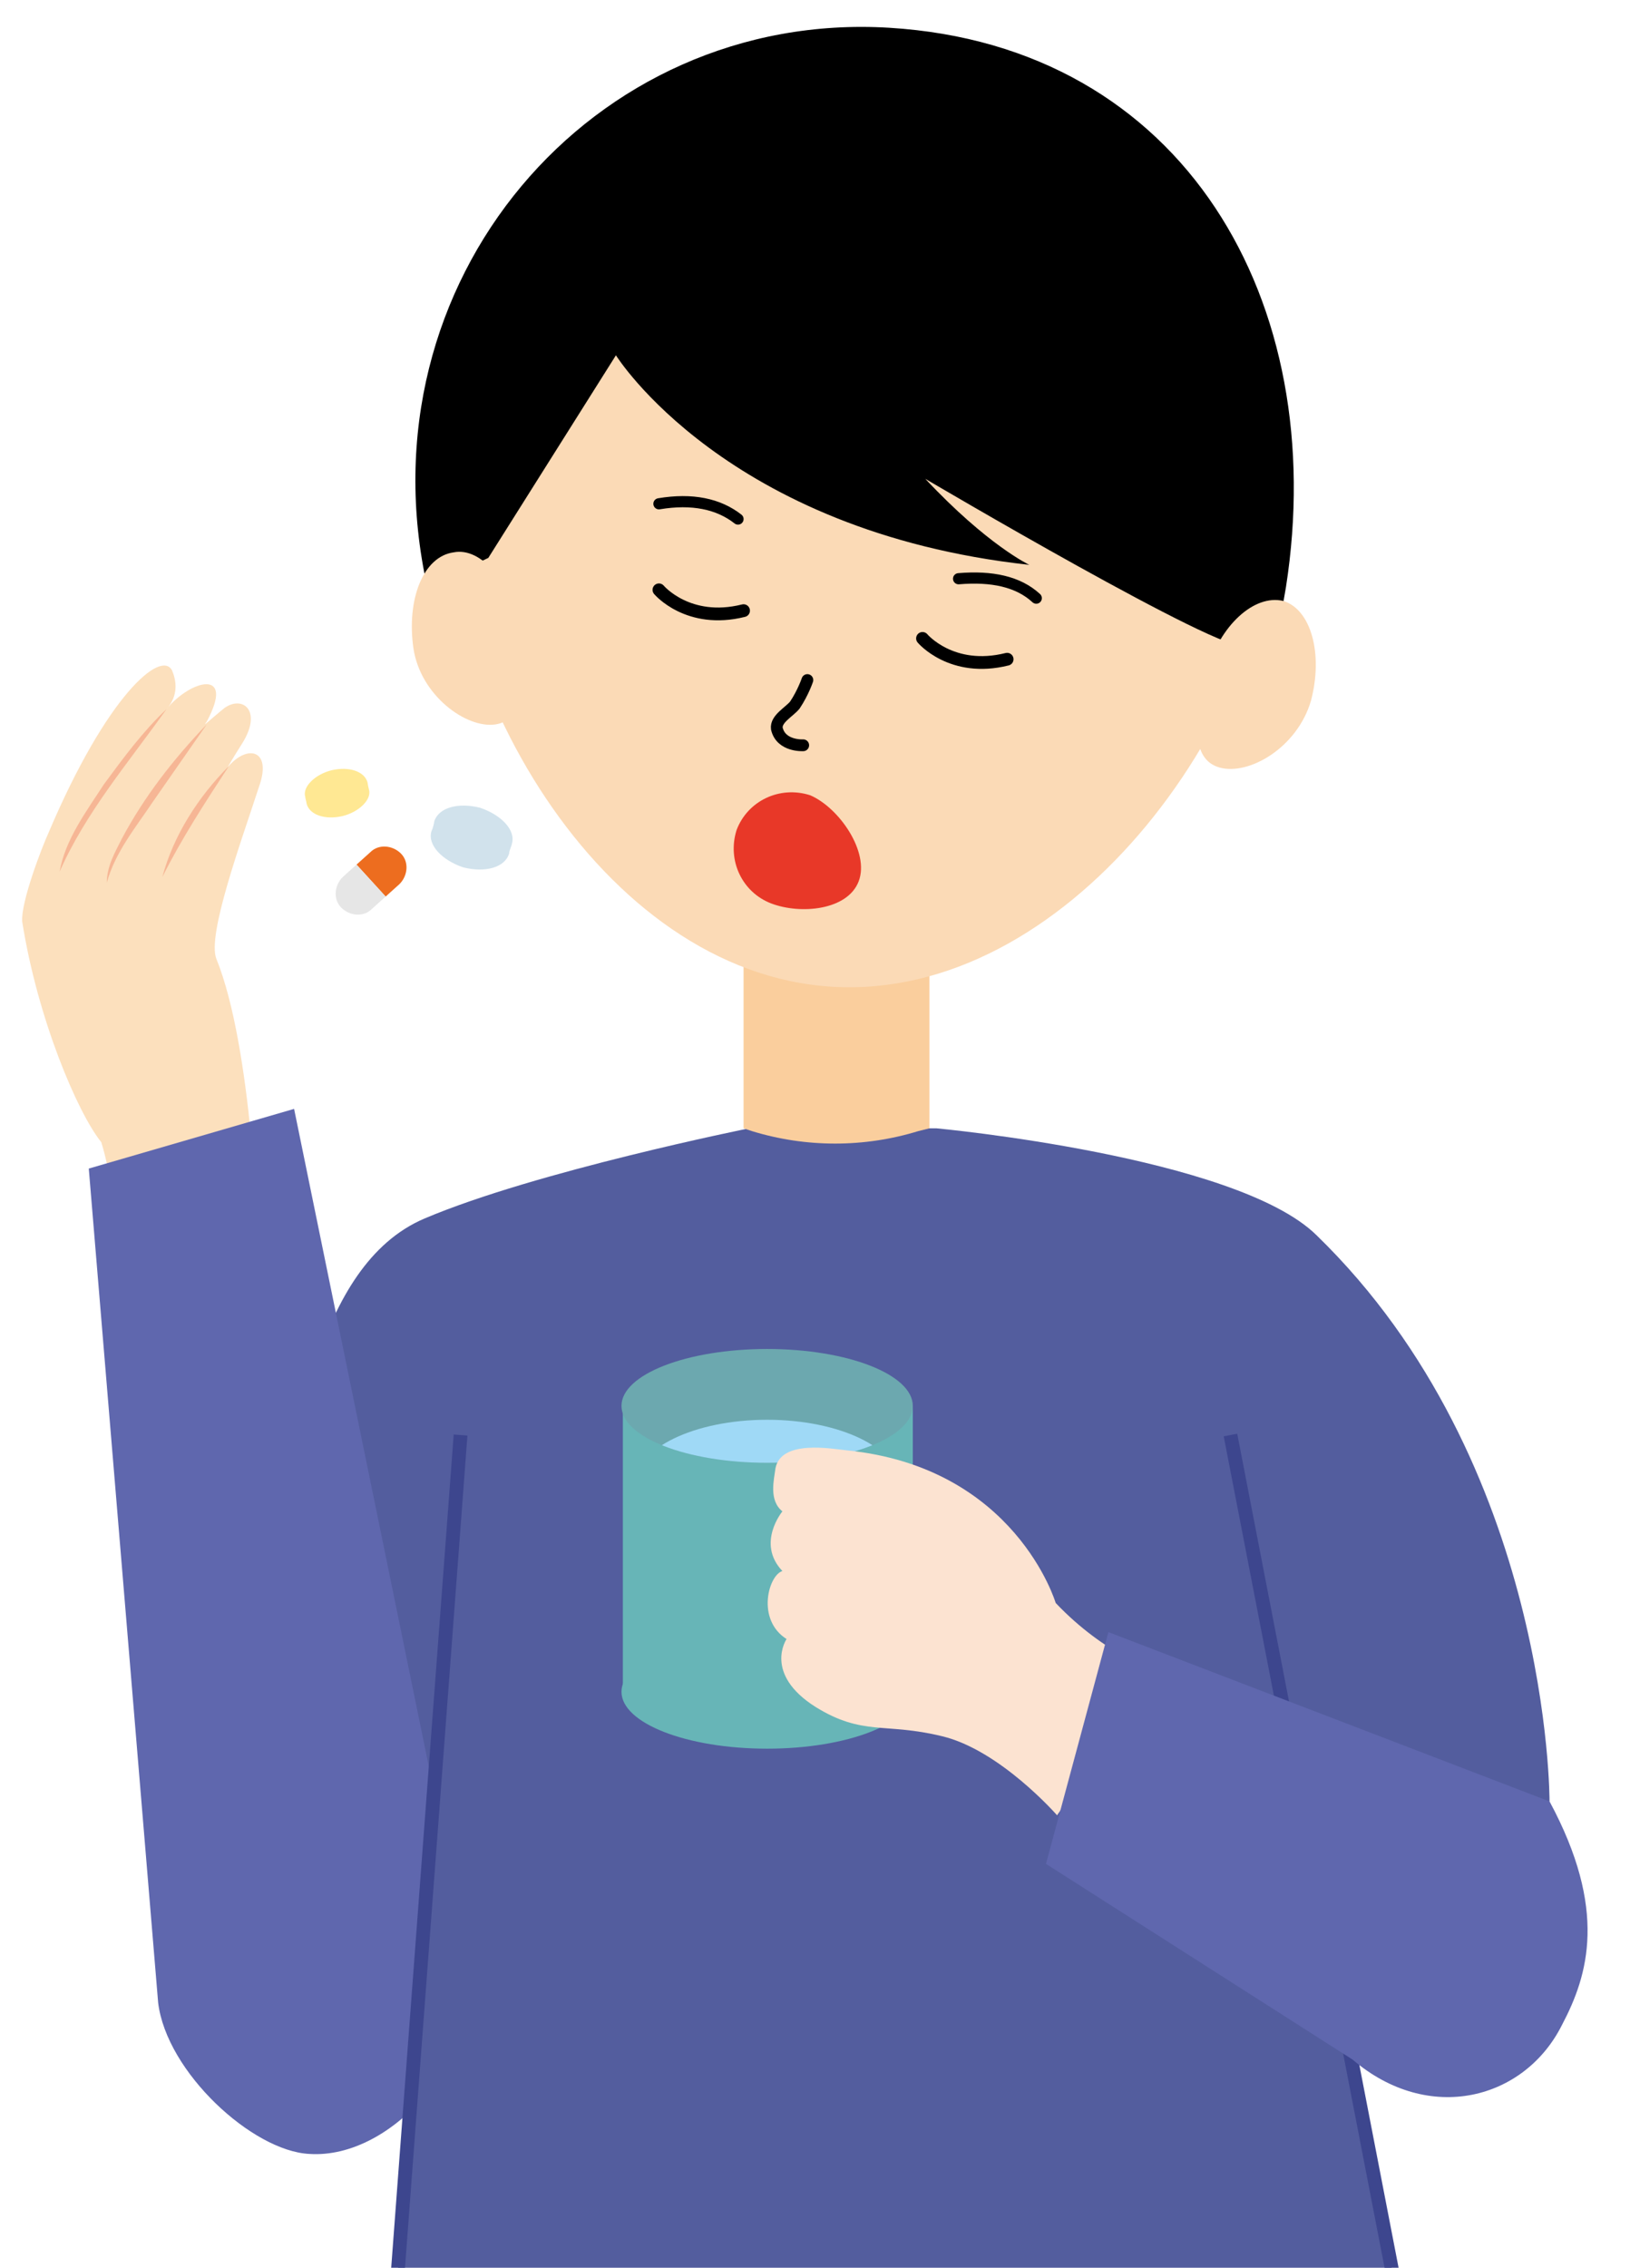
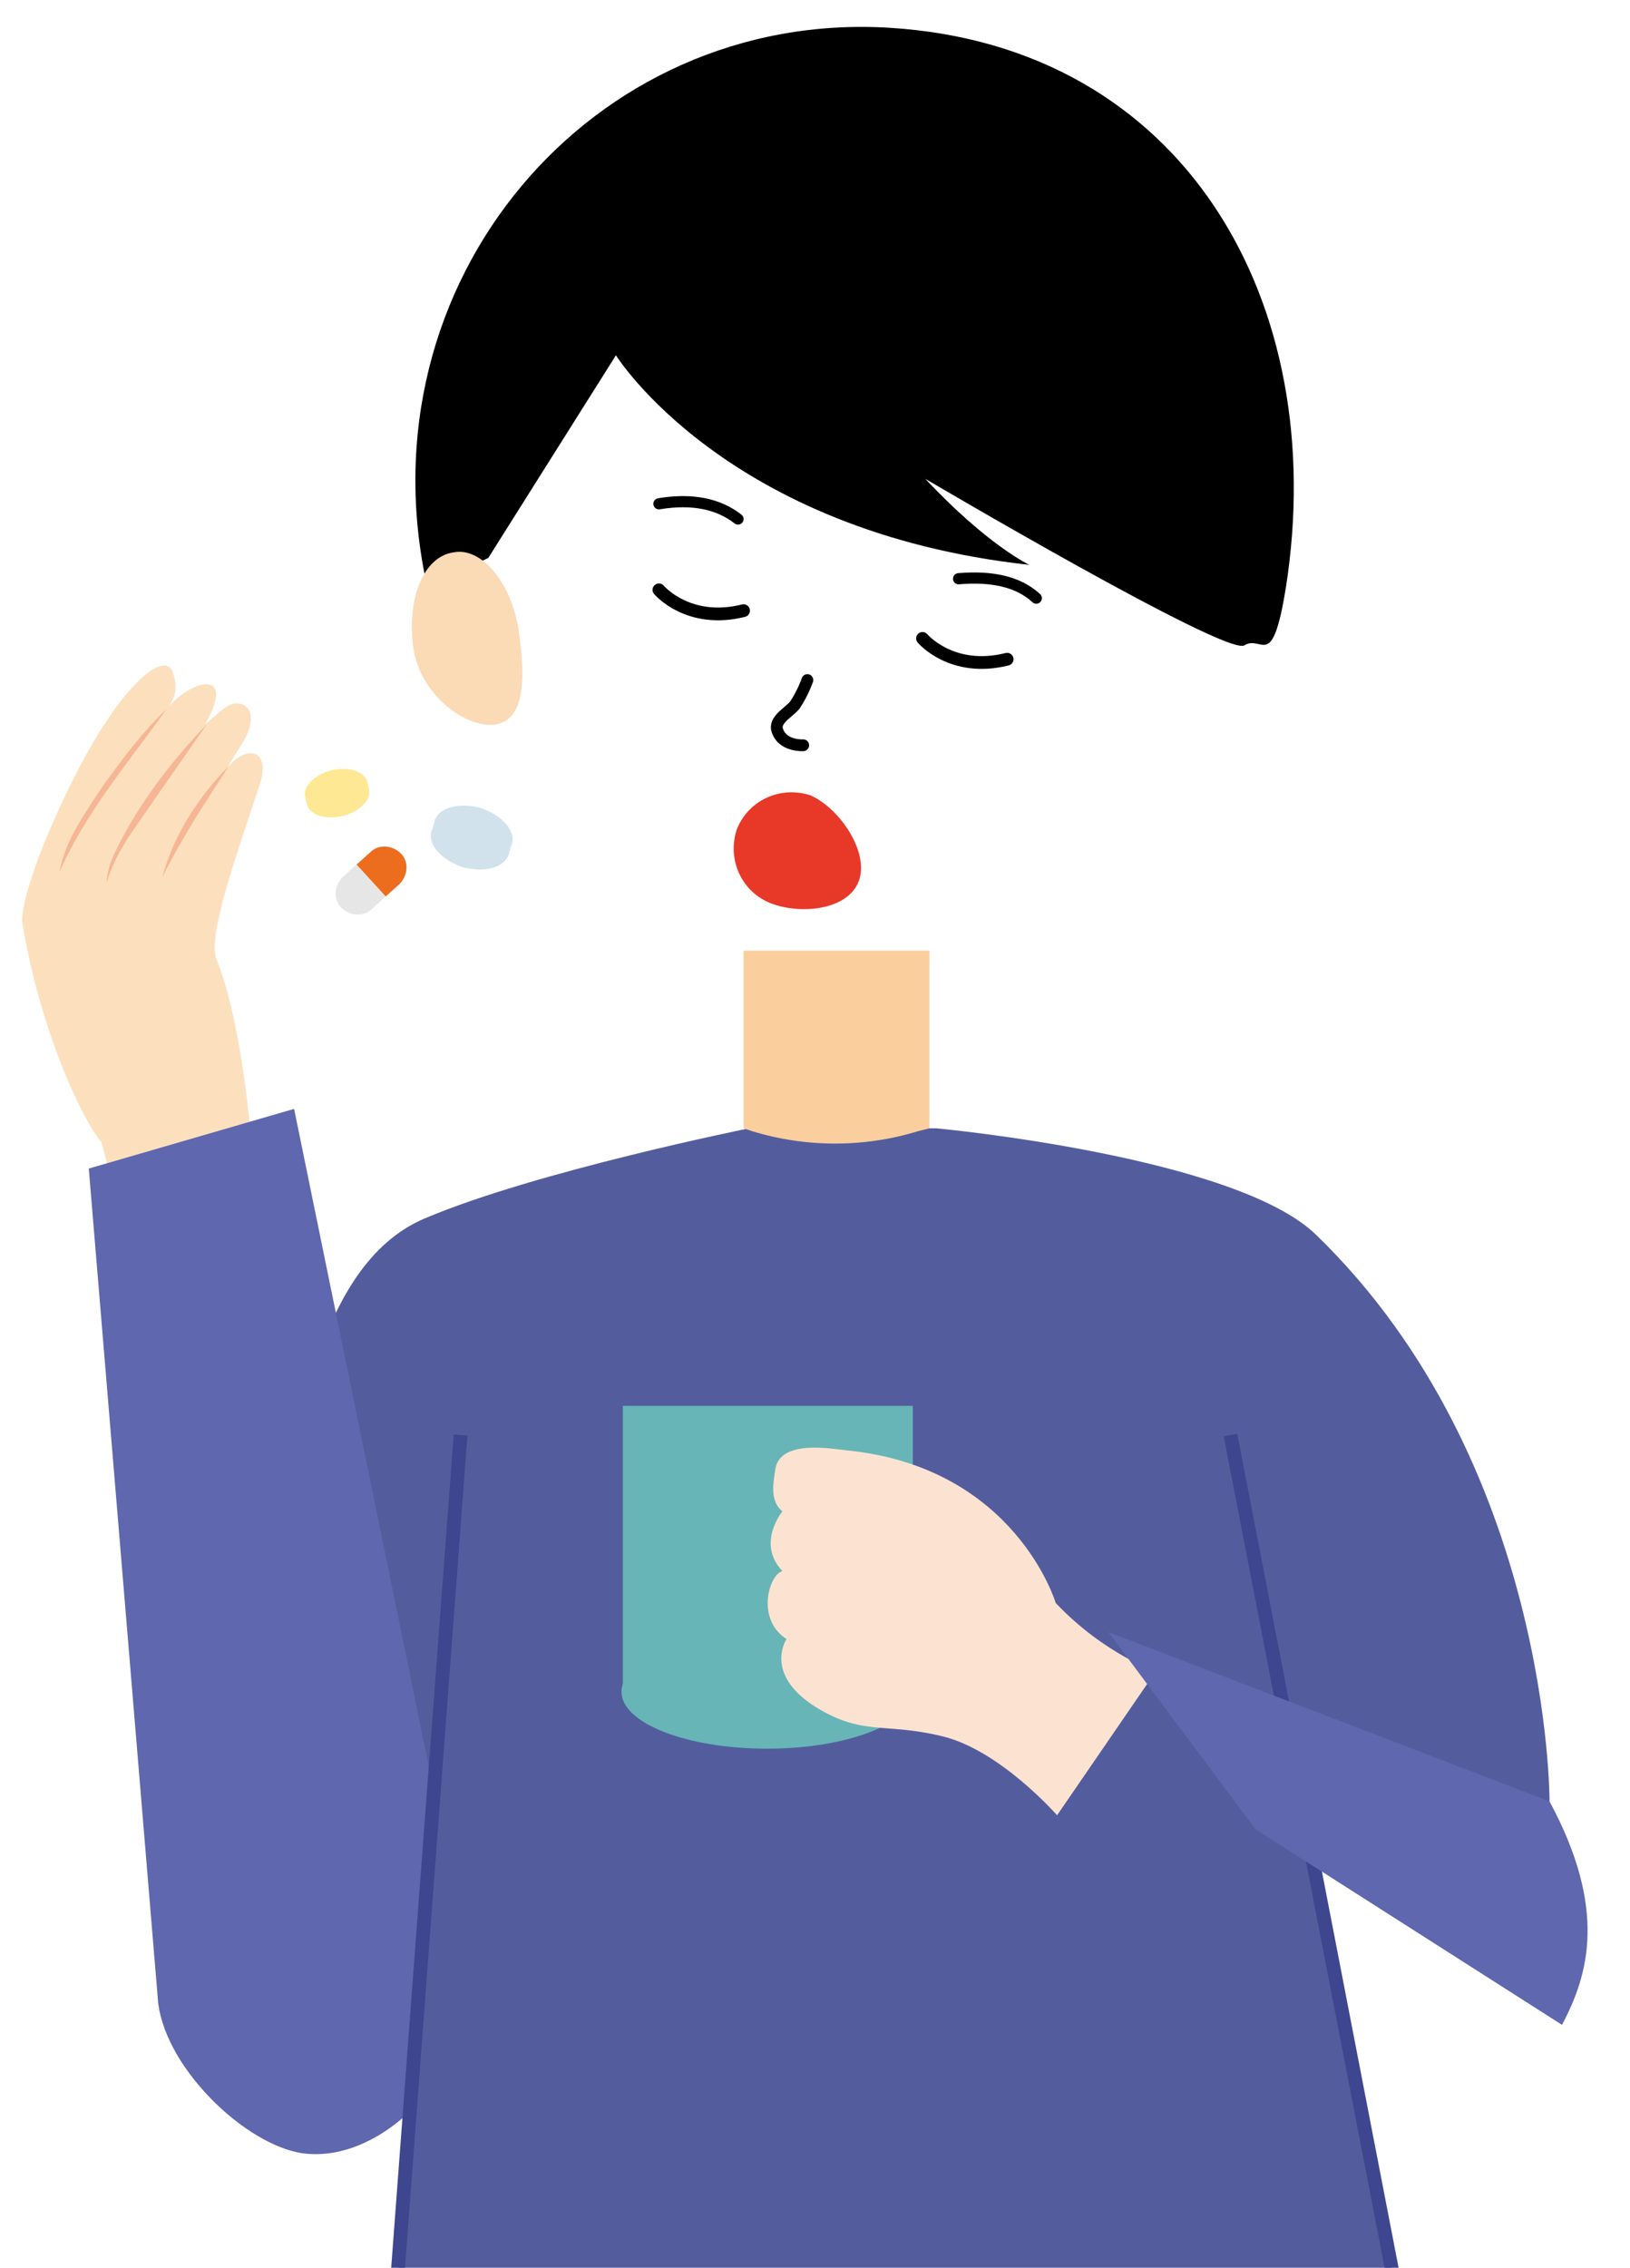
<svg xmlns="http://www.w3.org/2000/svg" xmlns:xlink="http://www.w3.org/1999/xlink" version="1.1" id="illust" x="0px" y="0px" viewBox="0 0 117.5 163.4" style="enable-background:new 0 0 117.5 163.4;" xml:space="preserve">
  <style type="text/css">
	.st0{clip-path:url(#SVGID_00000121960097466566561920000012588454787803126451_);fill:#535D9E;}
	.st1{clip-path:url(#SVGID_00000121960097466566561920000012588454787803126451_);fill:#FACE9D;}
	.st2{clip-path:url(#SVGID_00000121960097466566561920000012588454787803126451_);fill:#FBDAB6;}
	.st3{clip-path:url(#SVGID_00000121960097466566561920000012588454787803126451_);}
	.st4{fill:#FCE0BD;}
	.st5{fill:#F6B695;}
	.st6{clip-path:url(#SVGID_00000121960097466566561920000012588454787803126451_);fill:#5F67AE;}
	
		.st7{clip-path:url(#SVGID_00000121960097466566561920000012588454787803126451_);fill:#535D9E;stroke:#3D468E;stroke-width:0.992;stroke-miterlimit:10;}
	.st8{fill:#67B5B7;}
	.st9{fill:#6CA8AF;}
	.st10{clip-path:url(#SVGID_00000107590769627065757880000001960014091632305825_);fill:#9FD9F6;}
	.st11{fill:#FCE3D1;}
	.st12{fill:none;stroke:#000000;stroke-width:0.805;stroke-linecap:round;stroke-linejoin:round;stroke-miterlimit:10;}
	.st13{fill:none;stroke:#000000;stroke-width:0.849;stroke-linecap:round;stroke-linejoin:round;stroke-miterlimit:10;}
	.st14{fill:none;stroke:#000000;stroke-width:0.92;stroke-linecap:round;stroke-linejoin:round;stroke-miterlimit:10;}
	.st15{fill:#E83828;}
	.st16{clip-path:url(#SVGID_00000121960097466566561920000012588454787803126451_);fill:#FFE893;}
	.st17{clip-path:url(#SVGID_00000121960097466566561920000012588454787803126451_);fill:#D1E2EC;}
	.st18{fill:#ED6D1F;}
	.st19{fill:#E6E6E6;}
</style>
  <g>
    <g>
      <defs>
        <rect id="SVGID_1_" width="117.5" height="163.4" />
      </defs>
      <clipPath id="SVGID_00000174598321005353449380000011849059530236475779_">
        <use xlink:href="#SVGID_1_" style="overflow:visible;" />
      </clipPath>
      <path style="clip-path:url(#SVGID_00000174598321005353449380000011849059530236475779_);fill:#535D9E;" d="M16.2,151.2    c0,0,1.6-33.1,3.4-40c1.8-6.9,3-20,11-23.4S54,81.3,54,81.3h13.5c0,0,21.6,2,27.4,7.7c16.9,16.4,16.8,40.8,16.8,40.8L16.2,151.2z" />
      <path style="clip-path:url(#SVGID_00000174598321005353449380000011849059530236475779_);fill:#FACE9D;" d="M67,81.3l-0.8,0.2    c-3.9,1.2-8.1,1.2-12,0l-0.6-0.2V68.5H67V81.3z" />
-       <path style="clip-path:url(#SVGID_00000174598321005353449380000011849059530236475779_);fill:#FBDAB6;" d="M92.4,35.9    c-1,16.7-15.7,36.2-32.4,35.2c-16.7-1-29-22.2-28-38.9S47.3,2.8,64,3.8S93.4,19.2,92.4,35.9z" />
      <path style="clip-path:url(#SVGID_00000174598321005353449380000011849059530236475779_);" d="M92.7,42.3c-1,6.2-1.7,3.4-3,4.2    c-1.3,0.8-23-12-23-12c4.5,4.8,7.5,6.2,7.5,6.2c-21.9-2.4-29.8-15.1-29.8-15.1l-9.2,14.6l-4.4,2.1C25.9,20.3,42.7,0.7,64.1,2    C85.4,3.3,95.9,21.8,92.7,42.3z" />
      <g style="clip-path:url(#SVGID_00000174598321005353449380000011849059530236475779_);">
        <g>
          <path class="st4" d="M7.3,82.3c-1.7-2.1-4.6-8.9-5.7-15.9C1.5,65,3,61.1,3.5,60c4.2-9.9,8.1-13.2,8.9-11.7      c0.3,0.7,0.5,1.8-0.4,2.8c1.7-2.1,5-3,2.9,0.9c-0.4,0.5,0.3-0.2,1.3-1c1.3-0.9,2.7,0.2,1.3,2.5c-0.7,1.1-1.1,1.8-1.1,1.8      c1.4-1.7,3.2-1.3,2.3,1.3c-1.3,4-3.8,10.8-3.1,12.5c2.6,6.4,3,20.3,3,20.3L7.8,90.9C7.8,90.9,8.8,87.2,7.3,82.3z" />
          <g>
            <path class="st5" d="M4.3,62.8c0.4-2.3,1.9-4.3,3.2-6.3c1.4-1.9,2.8-3.8,4.5-5.4C9.3,54.9,6.2,58.5,4.3,62.8L4.3,62.8z" />
          </g>
          <g>
            <path class="st5" d="M7.7,63.6c0-1.2,0.6-2.2,1.1-3.2c1.6-3,3.7-5.7,6.1-8.2c0,0-3.9,5.6-3.9,5.6C9.8,59.6,8.3,61.4,7.7,63.6       L7.7,63.6z" />
          </g>
          <g>
            <path class="st5" d="M11.7,63.2c0.8-3,2.6-5.8,4.8-8C14.8,57.8,13.1,60.4,11.7,63.2L11.7,63.2z" />
          </g>
        </g>
      </g>
      <path style="clip-path:url(#SVGID_00000174598321005353449380000011849059530236475779_);fill:#FBDAB6;" d="M37.4,45.5    c0.5,3.5,0.4,6.4-1.7,6.7c-2.1,0.3-5.4-2.1-5.9-5.5c-0.5-3.5,0.7-6.6,2.9-6.9C34.7,39.4,36.9,42,37.4,45.5z" />
      <path style="clip-path:url(#SVGID_00000174598321005353449380000011849059530236475779_);fill:#5F67AE;" d="M6.4,84.2l5,60.1    c0.6,5,6.8,10.7,10.9,10.9l0,0c6,0.4,12.6-7.1,11.4-14.3L21.2,79.9L6.4,84.2z" />
-       <path style="clip-path:url(#SVGID_00000174598321005353449380000011849059530236475779_);fill:#FBDAB6;" d="M87,48.4    c-0.9,3.4-1.2,6.3,0.9,6.9c2.1,0.6,5.6-1.4,6.6-4.8c0.9-3.4,0-6.6-2-7.2C90.4,42.8,87.9,45.1,87,48.4z" />
      <polyline style="clip-path:url(#SVGID_00000174598321005353449380000011849059530236475779_);fill:#535D9E;stroke:#3D468E;stroke-width:0.992;stroke-miterlimit:10;" points="    33.2,103.4 28.6,164.7 100.7,165.4 88.7,103.4   " />
      <g style="clip-path:url(#SVGID_00000174598321005353449380000011849059530236475779_);">
        <g>
          <ellipse class="st8" cx="55.3" cy="121.9" rx="10.5" ry="4.1" />
          <polyline class="st8" points="44.9,101.3 44.9,121.9 65.8,121.9 65.8,101.3     " />
        </g>
-         <ellipse class="st9" cx="55.3" cy="101.3" rx="10.5" ry="4.1" />
        <g>
          <defs>
            <ellipse id="SVGID_00000038388110423887335860000005295184554690745001_" cx="55.3" cy="101.3" rx="10.5" ry="4.1" />
          </defs>
          <clipPath id="SVGID_00000085937184849515367880000004503048480285929635_">
            <use xlink:href="#SVGID_00000038388110423887335860000005295184554690745001_" style="overflow:visible;" />
          </clipPath>
-           <ellipse style="clip-path:url(#SVGID_00000085937184849515367880000004503048480285929635_);fill:#9FD9F6;" cx="55.3" cy="106.9" rx="9.5" ry="4.6" />
        </g>
      </g>
      <g style="clip-path:url(#SVGID_00000174598321005353449380000011849059530236475779_);">
        <g>
          <path class="st11" d="M76.1,115.5c0,0-2.9-9.8-15.1-11c-1-0.1-4.7-0.8-5.1,1.3c-0.1,0.8-0.5,2.3,0.5,3.1c0,0-1.9,2.3,0,4.3      c-1,0.3-1.9,3.5,0.3,4.9c0,0-1.7,2.5,2.1,4.9c3.4,2.1,5,1.1,9.1,2.1c4.2,1,8.3,5.7,8.3,5.7l7-10.2      C83.3,120.3,79.7,119.3,76.1,115.5z" />
        </g>
      </g>
-       <path style="clip-path:url(#SVGID_00000174598321005353449380000011849059530236475779_);fill:#5F67AE;" d="M79.9,117.6l31.8,12.2    c4.2,7.8,2.8,12.5,0.9,16.1l0,0c-2.7,5.4-9.6,7.2-15.1,2.5l-22.1-14.1L79.9,117.6z" />
+       <path style="clip-path:url(#SVGID_00000174598321005353449380000011849059530236475779_);fill:#5F67AE;" d="M79.9,117.6l31.8,12.2    c4.2,7.8,2.8,12.5,0.9,16.1l0,0l-22.1-14.1L79.9,117.6z" />
      <g style="clip-path:url(#SVGID_00000174598321005353449380000011849059530236475779_);">
        <path class="st12" d="M53.2,37.4c-1.4-1.1-3.3-1.5-5.7-1.1" />
        <path class="st12" d="M74.7,43.1c-1.3-1.2-3.2-1.6-5.6-1.4" />
        <path class="st13" d="M58.2,49c0,0-0.3,0.9-0.9,1.8c-0.4,0.5-1.4,1-1.3,1.7c0.3,1.3,1.9,1.2,1.9,1.2" />
        <g>
          <path class="st14" d="M66.5,46c0,0,2.1,2.5,6.1,1.5" />
        </g>
        <g>
          <path class="st14" d="M47.5,42.5c0,0,2.1,2.5,6.1,1.5" />
        </g>
        <path class="st15" d="M61.9,63.5c-0.8,2.1-4.2,2.4-6.3,1.6c-2.1-0.8-3.2-3.1-2.5-5.3c0.8-2.1,3.1-3.2,5.3-2.5     C60.5,58.2,62.7,61.4,61.9,63.5z" />
      </g>
      <path style="clip-path:url(#SVGID_00000174598321005353449380000011849059530236475779_);fill:#FFE893;" d="M26.5,56.4    c-0.2-0.8-1.3-1.2-2.6-0.9c-1.2,0.3-2.1,1.2-1.9,1.9c0,0.1,0.1,0.4,0.1,0.5c0.2,0.8,1.3,1.2,2.6,0.9c1.2-0.3,2.1-1.2,1.9-1.9    C26.6,56.9,26.5,56.5,26.5,56.4z" />
      <path style="clip-path:url(#SVGID_00000174598321005353449380000011849059530236475779_);fill:#D1E2EC;" d="M36.9,60.8    c0.3-1-0.8-2.1-2.3-2.6c-1.6-0.4-3,0-3.3,1c0,0.1-0.1,0.5-0.2,0.7c-0.3,1,0.8,2.1,2.3,2.6c1.6,0.4,3,0,3.3-1    C36.7,61.3,36.9,60.9,36.9,60.8z" />
      <g style="clip-path:url(#SVGID_00000174598321005353449380000011849059530236475779_);">
        <path class="st18" d="M25.7,62.3l1-0.9c0.6-0.6,1.6-0.5,2.2,0.1l0,0c0.6,0.6,0.5,1.6-0.1,2.2l-1,0.9L25.7,62.3z" />
        <path class="st19" d="M27.8,64.6l-1,0.9c-0.6,0.6-1.6,0.5-2.2-0.1l0,0c-0.6-0.6-0.5-1.6,0.1-2.2l1-0.9L27.8,64.6z" />
      </g>
    </g>
  </g>
</svg>